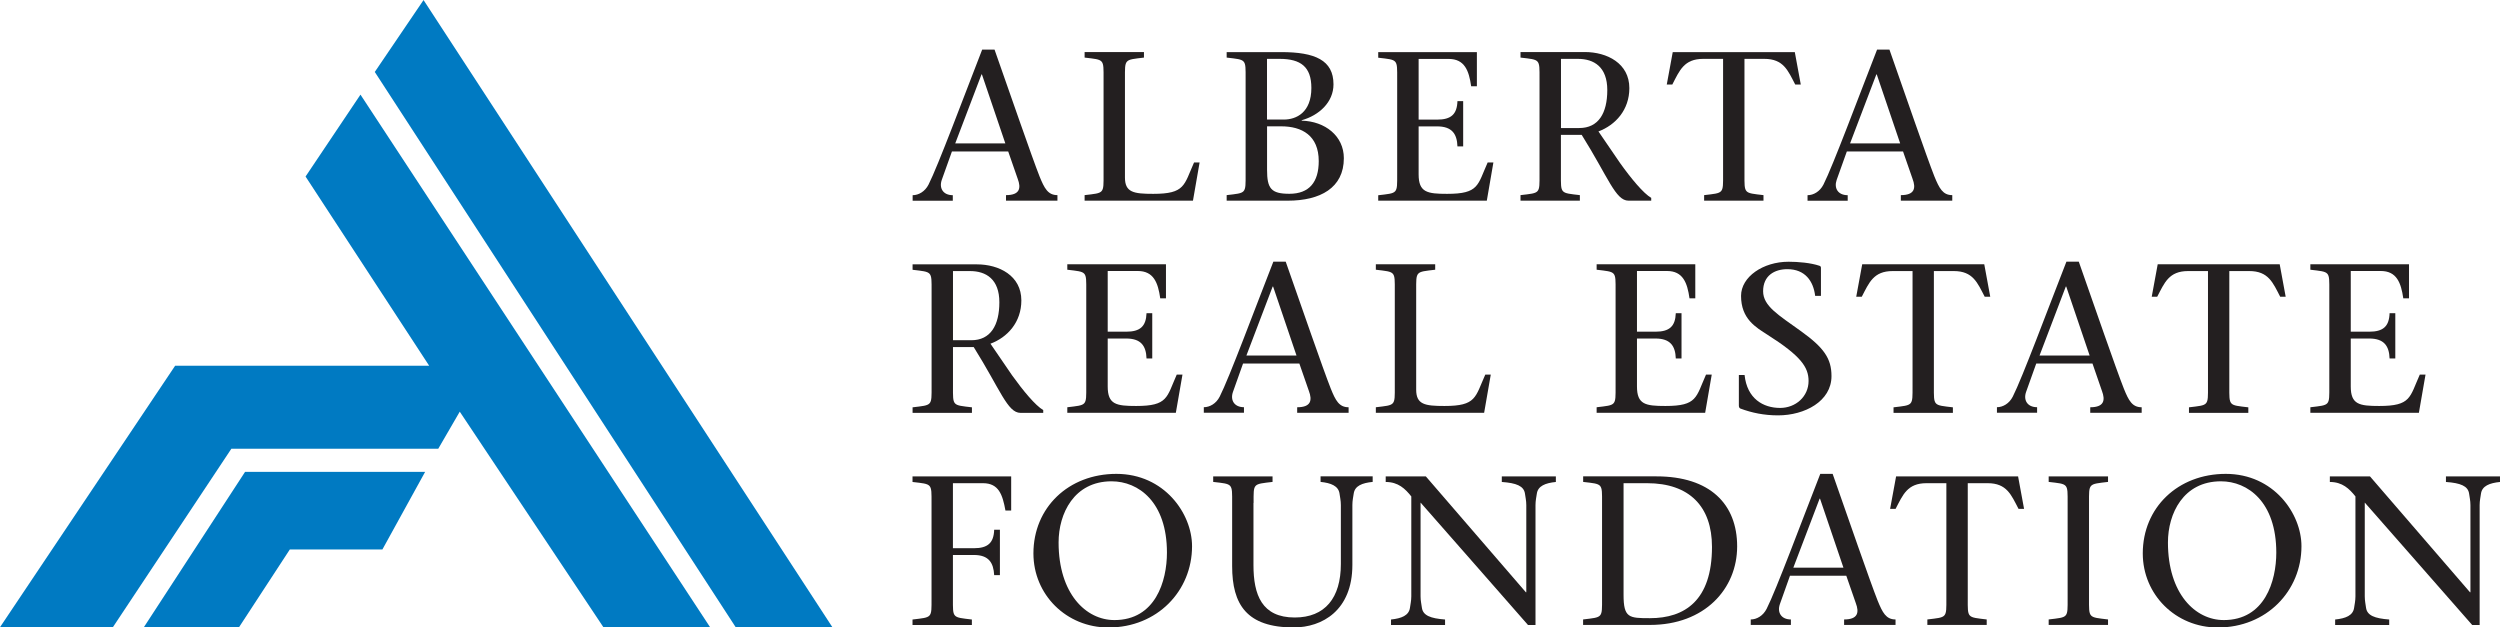
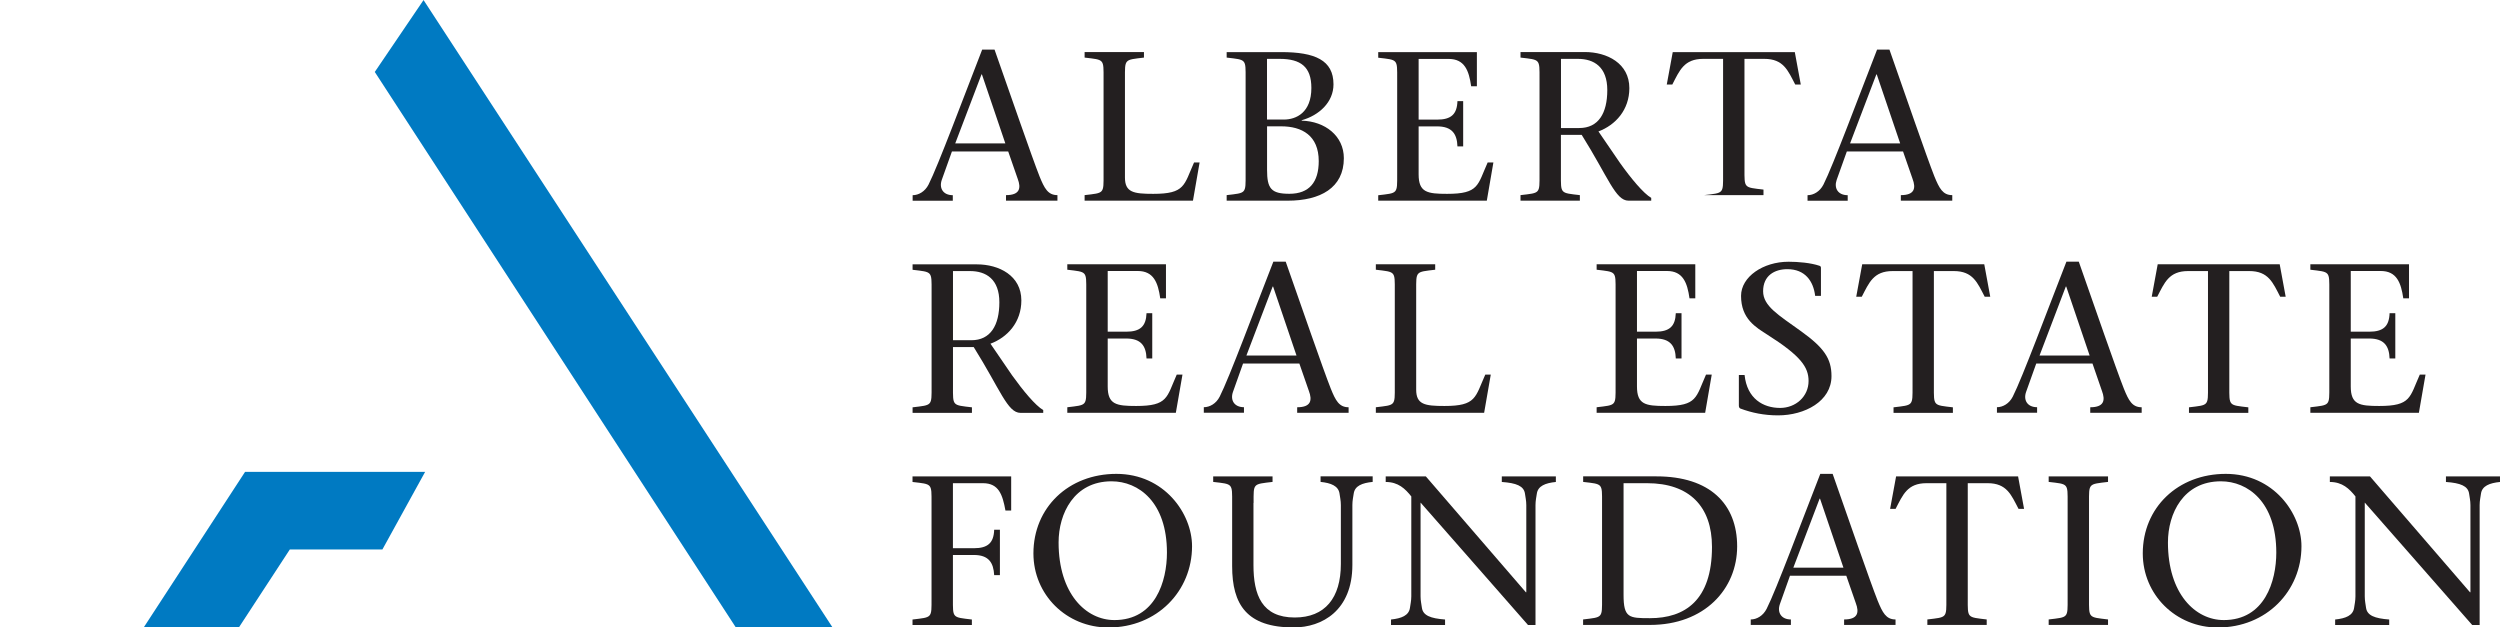
<svg xmlns="http://www.w3.org/2000/svg" id="Layer_1" viewBox="0 0 410.24 102.97">
  <defs>
    <style>.cls-1{fill:#007ac2;stroke:#007ac2;stroke-miterlimit:3.86;stroke-width:.5px;}.cls-2{fill-rule:evenodd;}.cls-2,.cls-3{fill:#231f20;stroke-width:0px;}</style>
  </defs>
-   <polygon class="cls-1" points=".47 102.67 28.87 60.27 70.89 60.27 50.44 28.97 59.15 15.98 116.06 102.67 99.15 102.67 75.43 67.08 71.77 73.39 37.83 73.39 18.39 102.67 .47 102.67 .47 102.67" />
  <polygon class="cls-1" points="69.34 77.68 40.35 77.68 24.07 102.67 39.09 102.67 47.42 89.92 62.6 89.92 69.34 77.68 69.34 77.68" />
  <polygon class="cls-1" points="136.13 102.67 69.5 .46 61.8 11.81 120.86 102.67 136.13 102.67 136.13 102.67" />
  <path class="cls-3" d="m156.38,79.29h4.92c2.61,0,3.22,1.91,3.69,4.49h.94v-5.6h-16.19v.91c3.26.38,3.12.21,3.12,3.45v15.67c0,3.24.14,3.06-3.12,3.45v.9h9.74v-.9c-3.26-.39-3.11-.21-3.11-3.45v-7.14h3.44c2.43,0,3.22,1.26,3.33,3.31h.94v-7.45h-.94c-.07,2.16-1.05,3.03-3.33,3.03h-3.44v-10.65h0Z" />
  <path class="cls-2" d="m181.89,102.97c8,0,13.72-5.99,13.72-13.34,0-5.36-4.56-11.87-12.42-11.87s-13.61,5.54-13.61,13.05c0,6.76,5.39,12.16,12.31,12.16h0Zm.98-1.22c-4.67,0-9.16-4.32-9.16-12.74,0-4.74,2.54-10.03,8.69-10.03,4.42,0,9.09,3.38,9.09,11.7,0,4.67-1.88,11.07-8.62,11.07h0Z" />
  <path class="cls-3" d="m205.71,82.53c0-3.24-.15-3.06,3.11-3.45v-.91h-9.74v.91c3.26.38,3.11.21,3.11,3.45v10.37c0,6.3,2.39,10.06,10.1,10.06,4.67,0,9.63-2.78,9.63-10.27v-9.82c0-.73.14-1.33.22-1.88.18-1.26,1.38-1.74,3.11-1.91v-.91h-8.55v.91c1.7.17,2.93.66,3.11,1.91.07.55.22,1.15.22,1.88v9.68c0,5.58-2.61,8.78-7.57,8.78-5.4,0-6.77-3.72-6.77-8.6v-10.2h0Z" />
  <path class="cls-3" d="m251.97,102.55v-19.67c0-.73.14-1.33.22-1.88.18-1.26,1.41-1.74,3.12-1.91v-.91h-8.87v.91c2.39.17,3.62.66,3.8,1.91.07.55.22,1.15.22,1.88v14.31h-.07c-5.4-6.3-11.01-12.71-16.41-19.01h-6.59v.91c2.06,0,3.19,1.11,4.2,2.37v16.4c0,.73-.15,1.32-.22,1.88-.18,1.26-1.38,1.74-3.11,1.92v.9h8.87v-.9c-2.39-.18-3.62-.66-3.8-1.92-.07-.56-.22-1.15-.22-1.88v-15.39c5.9,6.69,11.88,13.55,17.63,20.09h1.23Z" />
  <path class="cls-2" d="m266.41,79.29h3.87c6.95,0,10.65,3.83,10.65,10.45,0,8.78-4.45,11.7-10.17,11.7-3.44,0-4.34-.03-4.34-3.83v-18.32h0Zm-6.63-.21c3.26.38,3.11.21,3.11,3.45v15.67c0,3.24.14,3.06-3.11,3.45v.9h10.97c8.98,0,14.31-5.92,14.31-12.89s-4.49-11.49-13.25-11.49h-12.02v.91h0Z" />
  <path class="cls-2" d="m302.97,94.48l1.56,4.49c.58,1.53.36,2.68-1.92,2.68v.9h8.44v-.9c-1.56,0-2.13-1.12-2.93-3.07-1.23-3.1-4.93-13.82-7.39-20.82h-2.03c-3.01,7.69-7.24,19.08-8.8,22.14-.58,1.15-1.63,1.75-2.61,1.75v.9h6.59v-.9c-1.59,0-2.28-1.15-1.81-2.51l1.66-4.67h9.23Zm-8.69-1.33l4.31-11.32h.07l3.84,11.32h-8.22Z" />
  <path class="cls-2" d="m322.9,79.29h3.26c3.15,0,3.87,1.91,5.07,4.21h.91l-.98-5.32h-20.02l-.98,5.32h.9c1.2-2.3,1.92-4.21,5.07-4.21h3.26v18.91c0,3.24.14,3.06-3.12,3.45v.9h9.74v-.9c-3.26-.39-3.11-.21-3.11-3.45v-18.91h0Z" />
  <path class="cls-3" d="m342.8,82.53c0-3.24-.14-3.06,3.12-3.45v-.91h-9.74v.91c3.26.38,3.11.21,3.11,3.45v15.67c0,3.24.15,3.06-3.11,3.45v.9h9.74v-.9c-3.26-.39-3.12-.21-3.12-3.45v-15.67h0Z" />
  <path class="cls-2" d="m363.93,102.97c8,0,13.73-5.99,13.73-13.34,0-5.36-4.56-11.87-12.42-11.87s-13.62,5.54-13.62,13.05c0,6.76,5.4,12.16,12.31,12.16h0Zm.98-1.22c-4.67,0-9.16-4.32-9.16-12.74,0-4.74,2.53-10.03,8.69-10.03,4.42,0,9.09,3.38,9.09,11.7,0,4.67-1.88,11.07-8.62,11.07h0Z" />
  <path class="cls-3" d="m406.9,102.55v-19.67c0-.73.15-1.33.22-1.88.18-1.26,1.41-1.74,3.12-1.91v-.91h-8.87v.91c2.39.17,3.62.66,3.8,1.91.07.55.22,1.15.22,1.88v14.31h-.07c-5.4-6.3-11.01-12.71-16.41-19.01h-6.59v.91c2.06,0,3.19,1.11,4.2,2.37v16.4c0,.73-.14,1.32-.22,1.88-.18,1.26-1.37,1.74-3.11,1.92v.9h8.87v-.9c-2.39-.18-3.62-.66-3.8-1.92-.07-.56-.21-1.15-.21-1.88v-15.39c5.9,6.69,11.87,13.55,17.63,20.09h1.23Z" />
  <path class="cls-2" d="m156.38,44.48h2.79c2.64,0,4.82,1.33,4.82,5.12s-1.45,6.23-4.6,6.23h-3.01v-11.35h0Zm-6.63-.21c3.26.39,3.12.21,3.12,3.45v15.67c0,3.24.14,3.06-3.12,3.45v.91h9.74v-.91c-3.26-.38-3.11-.21-3.11-3.45v-6.44h3.4c4.38,7,5.54,10.8,7.68,10.8h3.73v-.46c-1.27-.73-3.3-3.17-5.11-5.7l-3.55-5.19c2.79-1.04,5.07-3.52,5.07-7.1,0-4.07-3.66-5.92-7.31-5.92h-10.54v.9h0Z" />
  <path class="cls-2" d="m175.13,67.74h17.82l1.09-6.27h-.94c-1.66,3.72-1.41,5.15-6.66,5.15-3.26,0-4.67-.24-4.67-3.2v-7.87h3.04c2.43,0,3.26,1.22,3.33,3.27h.94v-7.42h-.94c-.08,2.16-1.05,3.03-3.33,3.03h-3.04v-9.96h4.93c2.61,0,3.33,1.92,3.69,4.49h.94v-5.6h-16.19v.9c3.26.39,3.11.21,3.11,3.45v15.67c0,3.24.14,3.06-3.11,3.45v.91h0Z" />
  <path class="cls-2" d="m213.22,59.66l1.56,4.49c.58,1.53.36,2.68-1.92,2.68v.91h8.44v-.91c-1.56,0-2.14-1.11-2.93-3.07-1.23-3.1-4.93-13.82-7.39-20.82h-2.03c-3.01,7.69-7.24,19.08-8.8,22.14-.58,1.15-1.63,1.74-2.61,1.74v.91h6.59v-.91c-1.59,0-2.28-1.15-1.81-2.5l1.66-4.67h9.23Zm-8.69-1.32l4.31-11.32h.07l3.84,11.32h-8.22Z" />
  <path class="cls-2" d="m225.76,67.74h17.78l1.09-6.27h-.9c-1.67,3.72-1.45,5.15-6.7,5.15-3.22,0-4.64-.24-4.64-2.68v-16.23c0-3.24-.14-3.06,3.12-3.45v-.9h-9.74v.9c3.26.39,3.11.21,3.11,3.45v15.67c0,3.24.15,3.06-3.11,3.45v.91h0Z" />
  <path class="cls-2" d="m261.99,67.74h17.82l1.08-6.27h-.94c-1.66,3.72-1.41,5.15-6.66,5.15-3.26,0-4.67-.24-4.67-3.2v-7.87h3.04c2.43,0,3.26,1.22,3.33,3.27h.94v-7.42h-.94c-.08,2.16-1.05,3.03-3.33,3.03h-3.04v-9.96h4.93c2.61,0,3.33,1.92,3.69,4.49h.95v-5.6h-16.19v.9c3.26.39,3.11.21,3.11,3.45v15.67c0,3.24.14,3.06-3.11,3.45v.91h0Z" />
  <path class="cls-3" d="m298.81,48.55v-4.57c0-.17-.04-.31-.25-.37-1.45-.49-3.51-.66-5.07-.66-4.16,0-7.79,2.47-7.79,5.6,0,3.79,2.43,5.16,4.38,6.41,5.43,3.45,6.7,5.29,6.7,7.56,0,2.54-2.1,4.42-4.67,4.42-2.79,0-5.43-1.53-5.83-5.4h-.94v5.02c0,.28.11.41.25.48,1.88.7,3.87,1.12,6.19,1.12,4.35,0,8.76-2.3,8.76-6.44,0-2.89-1.23-4.67-5.07-7.42-3.62-2.61-6.15-4.07-6.15-6.51,0-2.57,1.88-3.62,3.98-3.62,2.9,0,4.27,1.95,4.56,4.38h.94Z" />
  <path class="cls-2" d="m317.35,44.48h3.26c3.15,0,3.88,1.92,5.07,4.21h.91l-.98-5.32h-20.03l-.98,5.32h.91c1.2-2.3,1.92-4.21,5.07-4.21h3.26v18.91c0,3.24.14,3.06-3.12,3.45v.91h9.74v-.91c-3.26-.38-3.12-.21-3.12-3.45v-18.91h0Z" />
  <path class="cls-2" d="m343.37,59.66l1.55,4.49c.58,1.53.36,2.68-1.92,2.68v.91h8.44v-.91c-1.56,0-2.14-1.11-2.93-3.07-1.23-3.1-4.93-13.82-7.39-20.82h-2.03c-3.01,7.69-7.24,19.08-8.8,22.14-.58,1.15-1.63,1.74-2.6,1.74v.91h6.59v-.91c-1.59,0-2.28-1.15-1.81-2.5l1.67-4.67h9.23Zm-8.69-1.32l4.31-11.32h.07l3.84,11.32h-8.22Z" />
  <path class="cls-2" d="m365.84,44.48h3.26c3.15,0,3.88,1.92,5.07,4.21h.9l-.98-5.32h-20.02l-.98,5.32h.9c1.2-2.3,1.92-4.21,5.07-4.21h3.26v18.91c0,3.24.15,3.06-3.12,3.45v.91h9.74v-.91c-3.26-.38-3.12-.21-3.12-3.45v-18.91h0Z" />
  <path class="cls-2" d="m379.11,67.74h17.82l1.09-6.27h-.94c-1.67,3.72-1.41,5.15-6.66,5.15-3.26,0-4.67-.24-4.67-3.2v-7.87h3.04c2.42,0,3.26,1.22,3.33,3.27h.94v-7.42h-.94c-.07,2.16-1.05,3.03-3.33,3.03h-3.04v-9.96h4.92c2.61,0,3.33,1.92,3.7,4.49h.94v-5.6h-16.19v.9c3.26.39,3.11.21,3.11,3.45v15.67c0,3.24.15,3.06-3.11,3.45v.91h0Z" />
  <path class="cls-2" d="m165.44,24.85l1.56,4.49c.58,1.53.36,2.68-1.92,2.68v.91h8.44v-.91c-1.56,0-2.14-1.12-2.93-3.06-1.23-3.1-4.92-13.82-7.39-20.82h-2.03c-3,7.7-7.24,19.08-8.8,22.15-.58,1.14-1.63,1.74-2.61,1.74v.91h6.59v-.91c-1.59,0-2.28-1.15-1.81-2.51l1.67-4.67h9.23Zm-8.69-1.32l4.31-11.32h.07l3.84,11.32h-8.22Z" />
  <path class="cls-2" d="m177.98,32.93h17.78l1.09-6.27h-.91c-1.66,3.72-1.45,5.15-6.7,5.15-3.22,0-4.64-.24-4.64-2.68V12.9c0-3.24-.14-3.06,3.12-3.45v-.91h-9.74v.91c3.26.38,3.11.21,3.11,3.45v15.67c0,3.24.15,3.07-3.11,3.45v.91h0Z" />
  <path class="cls-2" d="m207.92,9.66h2.06c3.48,0,5.21,1.32,5.21,4.77,0,4.03-2.46,5.19-4.53,5.19h-2.75v-9.96h0Zm0,11.07h2.32c3.4,0,6.16,1.5,6.16,5.71,0,3.45-1.56,5.36-4.82,5.36-3.01,0-3.66-.87-3.66-3.94v-7.14h0Zm-6.63-12.19v.91c3.26.38,3.11.21,3.11,3.45v15.67c0,3.24.14,3.07-3.11,3.45v.91h10.03c5.32,0,9.2-2.09,9.2-6.97,0-3.65-3.08-6.06-6.92-6.16v-.07c2.86-.8,5.22-2.96,5.22-5.89,0-3.97-3.04-5.29-8.58-5.29h-8.94Z" />
  <path class="cls-2" d="m226.16,32.93h17.82l1.08-6.27h-.94c-1.67,3.72-1.41,5.15-6.66,5.15-3.26,0-4.67-.24-4.67-3.2v-7.87h3.04c2.42,0,3.26,1.22,3.33,3.28h.94v-7.42h-.94c-.07,2.16-1.05,3.03-3.33,3.03h-3.04v-9.96h4.93c2.61,0,3.33,1.91,3.69,4.49h.94v-5.6h-16.19v.91c3.26.38,3.11.21,3.11,3.45v15.67c0,3.24.14,3.07-3.11,3.45v.91h0Z" />
  <path class="cls-2" d="m256.14,9.66h2.79c2.64,0,4.82,1.32,4.82,5.12s-1.45,6.23-4.6,6.23h-3v-11.35h0Zm-6.63-.21c3.26.38,3.12.21,3.12,3.45v15.67c0,3.24.15,3.07-3.12,3.45v.91h9.74v-.91c-3.26-.38-3.11-.21-3.11-3.45v-6.44h3.41c4.38,7,5.54,10.8,7.68,10.8h3.73v-.46c-1.27-.73-3.3-3.17-5.11-5.71l-3.55-5.19c2.79-1.05,5.07-3.52,5.07-7.11,0-4.07-3.66-5.92-7.32-5.92h-10.54v.91h0Z" />
-   <path class="cls-2" d="m286.26,9.66h3.26c3.15,0,3.87,1.91,5.07,4.21h.91l-.98-5.32h-20.03l-.98,5.32h.91c1.19-2.3,1.92-4.21,5.07-4.21h3.26v18.91c0,3.24.15,3.07-3.11,3.45v.91h9.74v-.91c-3.26-.38-3.12-.21-3.12-3.45V9.66h0Z" />
+   <path class="cls-2" d="m286.26,9.66h3.26c3.15,0,3.87,1.91,5.07,4.21h.91l-.98-5.32h-20.03l-.98,5.32h.91c1.19-2.3,1.92-4.21,5.07-4.21h3.26v18.91c0,3.24.15,3.07-3.11,3.45h9.74v-.91c-3.26-.38-3.12-.21-3.12-3.45V9.66h0Z" />
  <path class="cls-2" d="m312.28,24.85l1.56,4.49c.58,1.53.36,2.68-1.92,2.68v.91h8.44v-.91c-1.56,0-2.13-1.12-2.93-3.06-1.23-3.1-4.92-13.82-7.38-20.82h-2.03c-3.01,7.7-7.24,19.08-8.8,22.15-.58,1.14-1.63,1.74-2.61,1.74v.91h6.59v-.91c-1.6,0-2.28-1.15-1.81-2.51l1.67-4.67h9.23Zm-8.69-1.32l4.31-11.32h.07l3.84,11.32h-8.22Z" />
</svg>